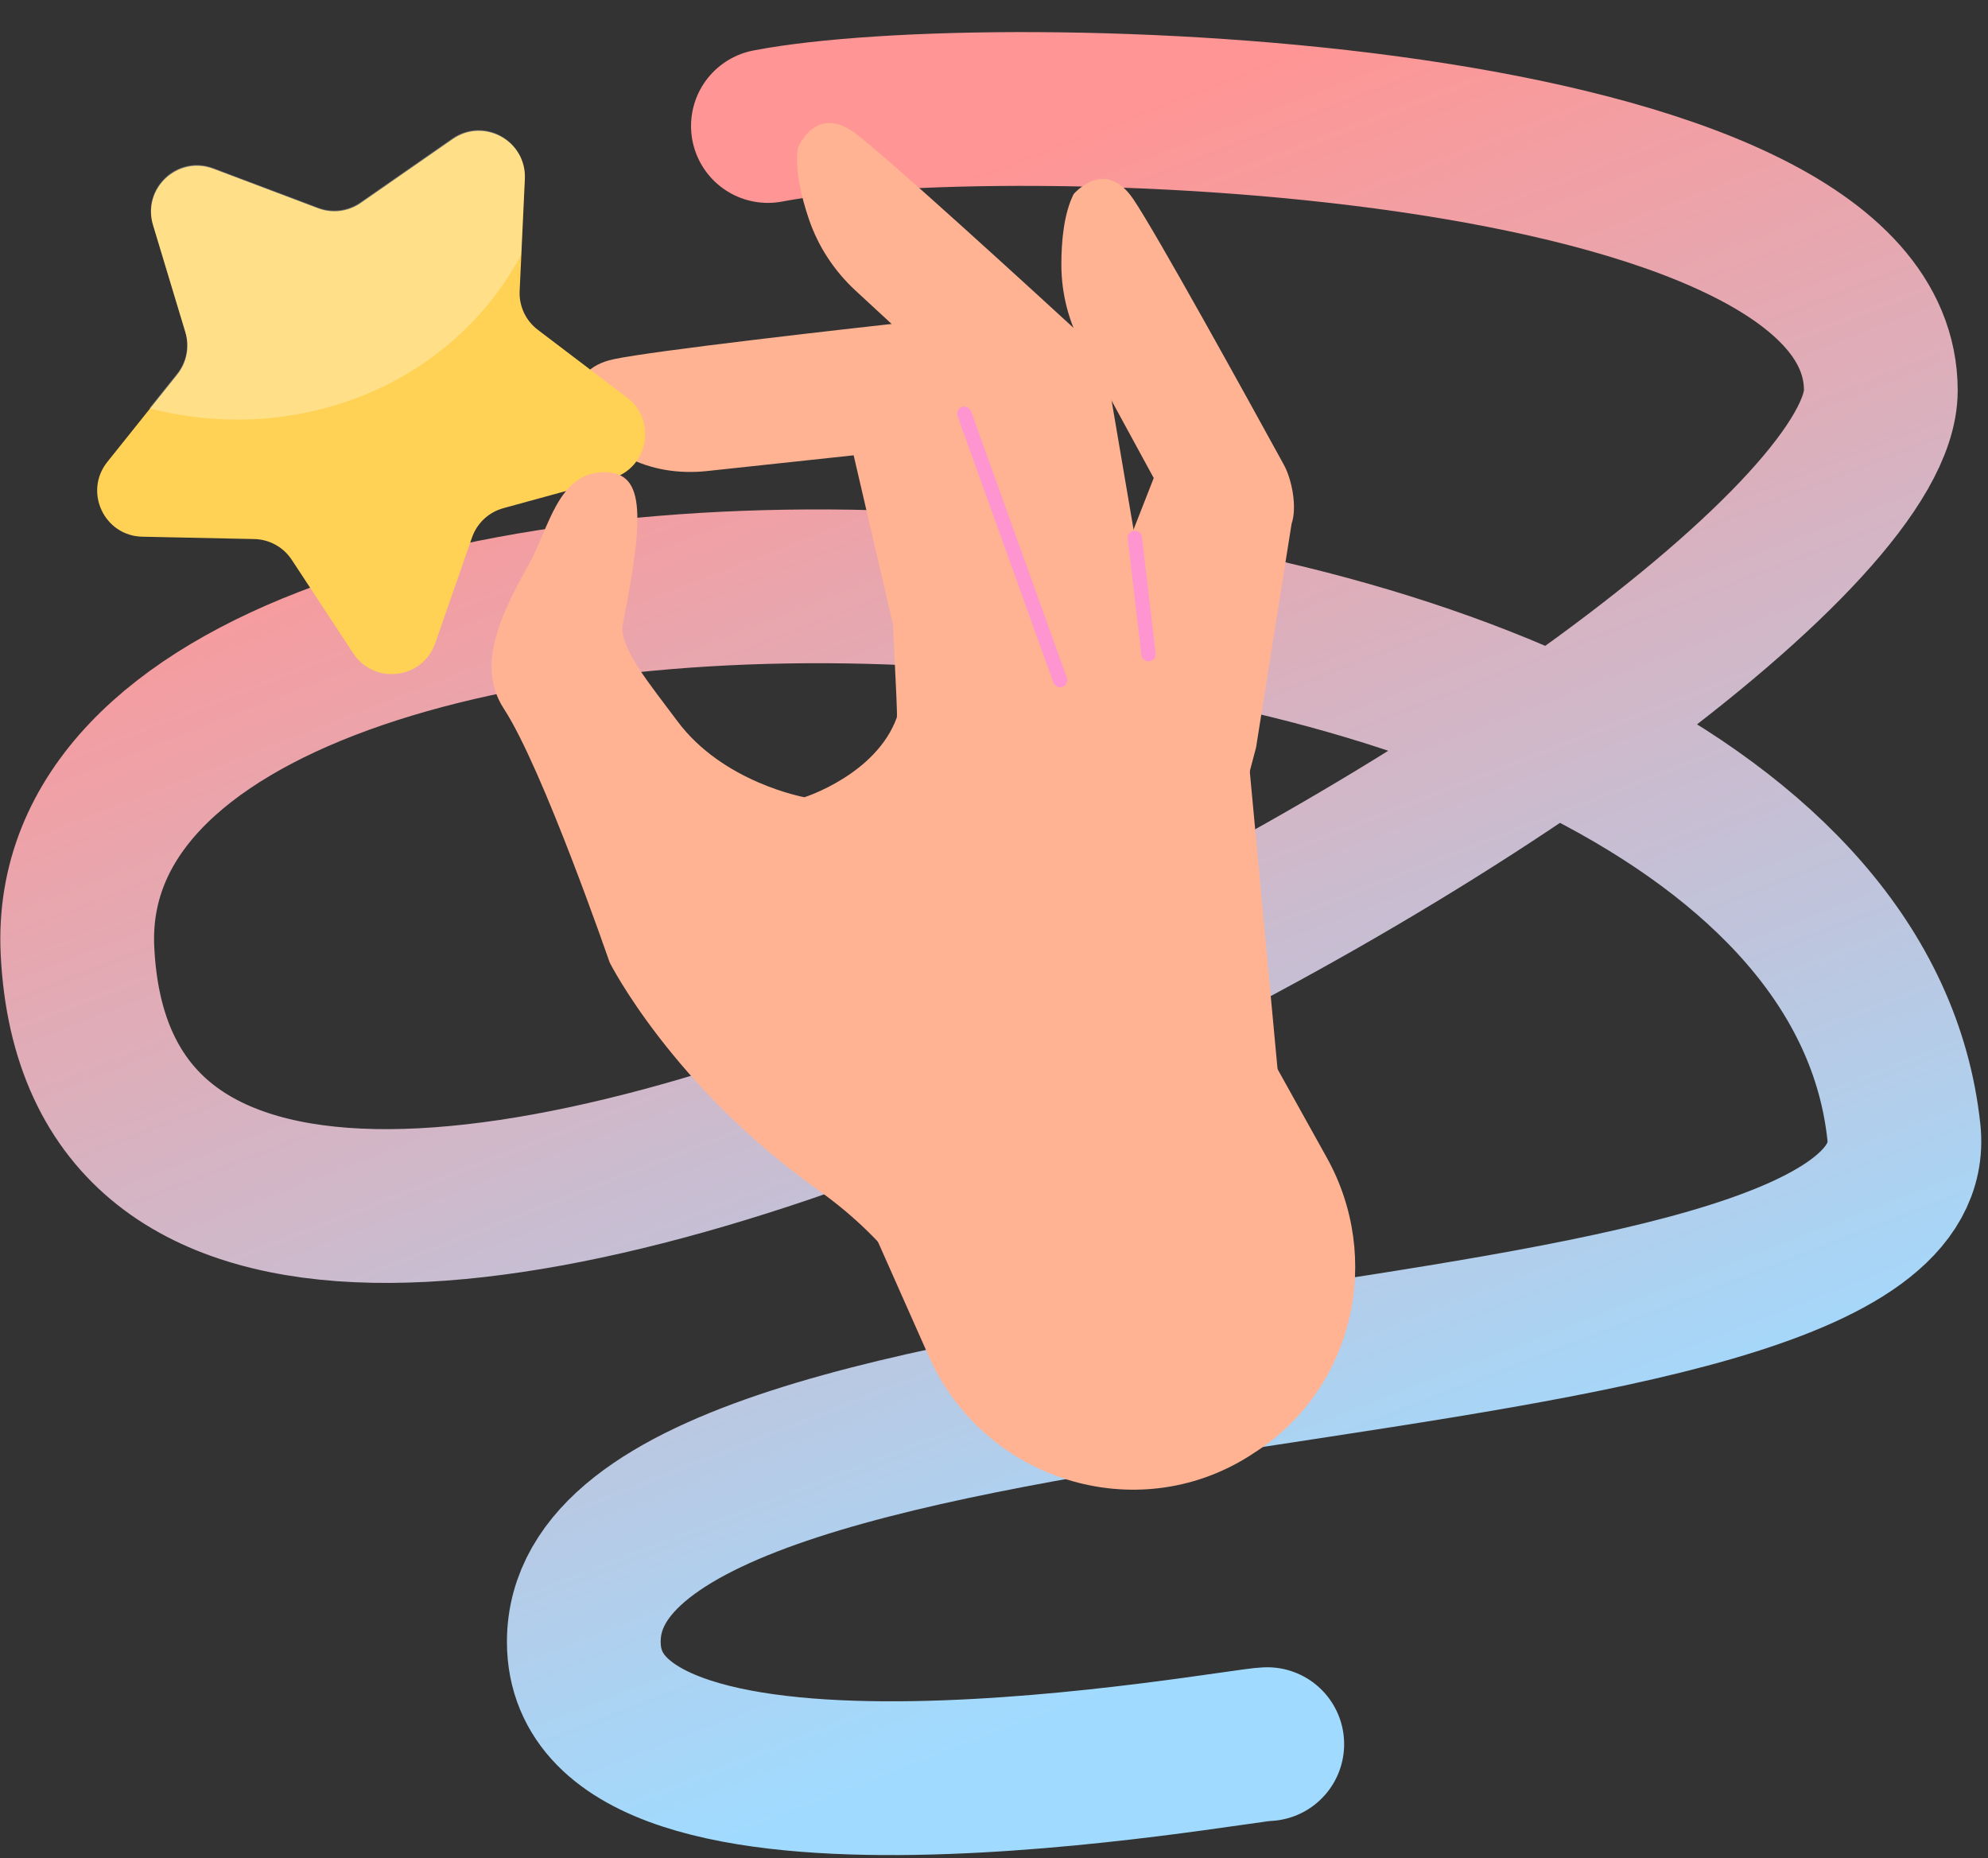
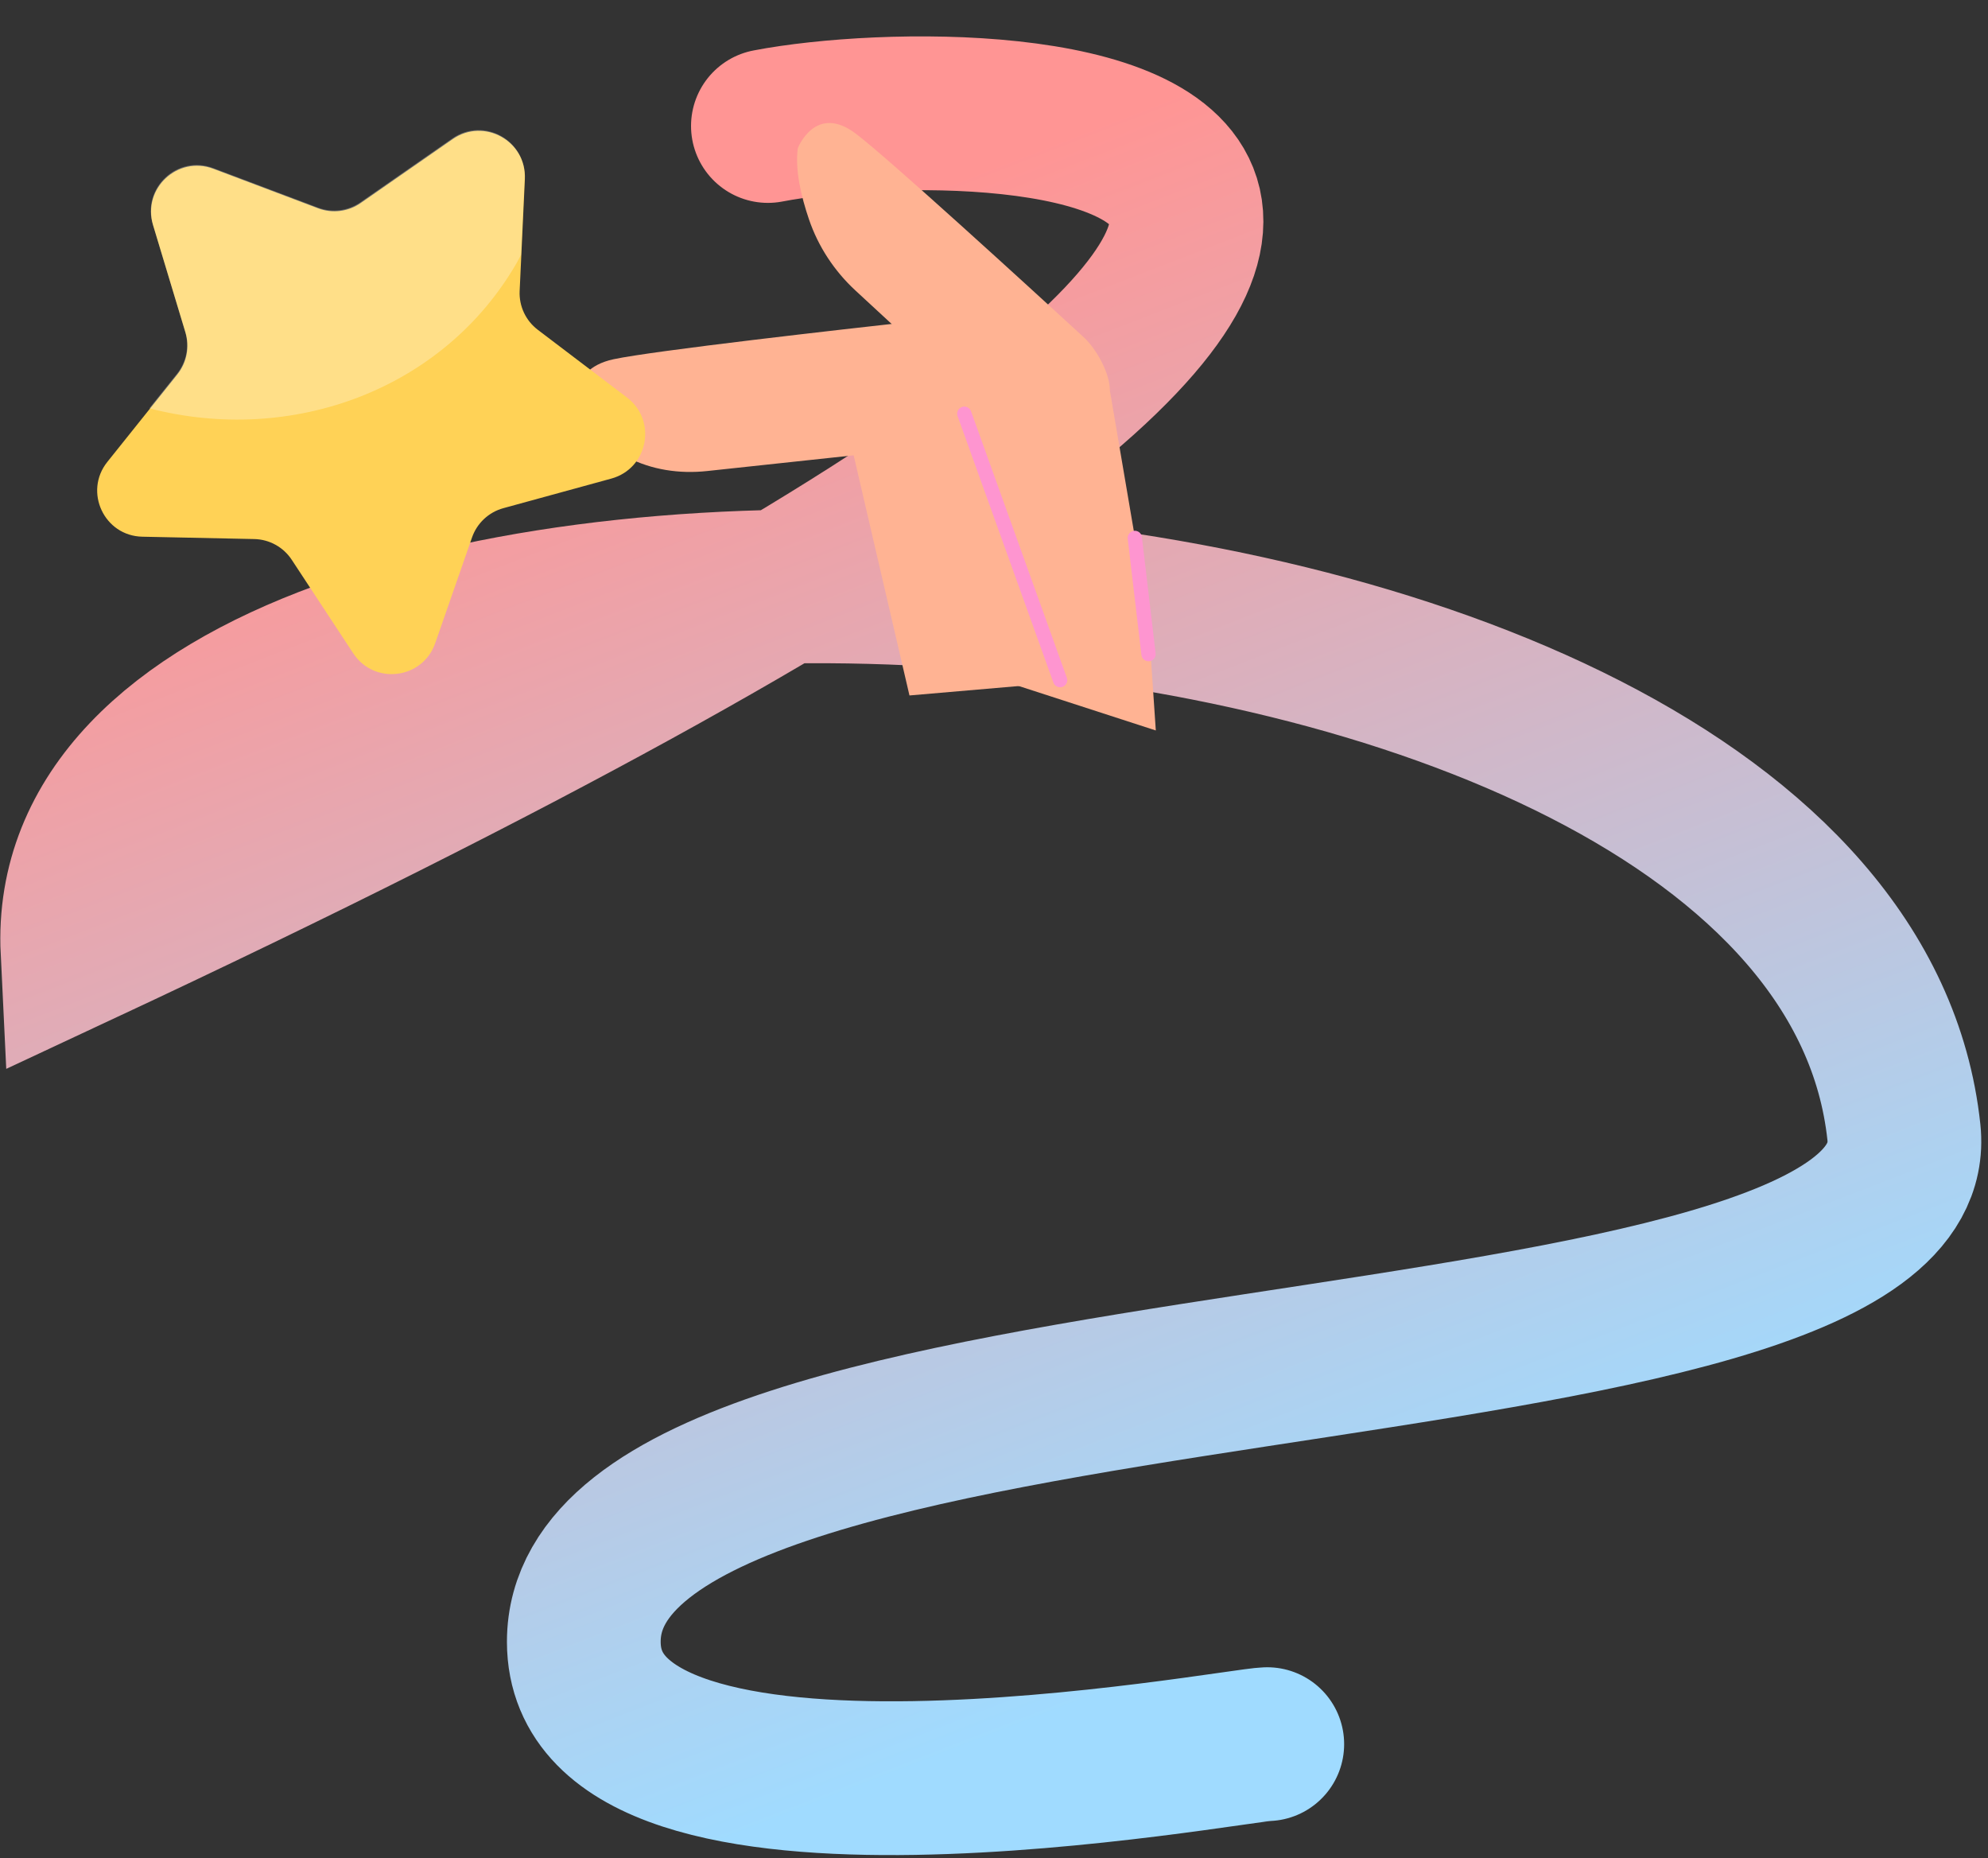
<svg xmlns="http://www.w3.org/2000/svg" width="214" height="200" viewBox="0 0 214 200" fill="none">
  <rect x="0" y="0" width="214" height="200" fill="#333333" stroke="none" />
-   <path d="M136.416 187.709C133.177 187.709 62.844 201.098 62.844 176.689C62.844 141.494 208.186 152.269 204.947 121.855C197.381 50.819 5.512 44.064 8.34 102.318C12.092 179.618 202.463 72.437 202.463 42.023C202.463 11.609 107.315 8.827 82.662 13.56" stroke="url(#paint0_linear_13241_16819)" stroke-width="16.55" stroke-linecap="round" />
+   <path d="M136.416 187.709C133.177 187.709 62.844 201.098 62.844 176.689C62.844 141.494 208.186 152.269 204.947 121.855C197.381 50.819 5.512 44.064 8.34 102.318C202.463 11.609 107.315 8.827 82.662 13.56" stroke="url(#paint0_linear_13241_16819)" stroke-width="16.55" stroke-linecap="round" />
  <path d="M97.9 74.847L91.893 49.002L76.129 50.693C73.08 51.022 70.148 50.541 67.608 49.257C65.499 48.187 63.218 46.678 62.082 44.77C62.082 44.77 60.669 39.814 66.042 38.663C70.377 37.736 90.76 35.438 98.47 34.584C100.346 34.377 101.952 35.156 102.847 36.709L111.891 52.382L120.829 72.87L97.9 74.847Z" fill="#FFB393" />
-   <path d="M113.463 78.814L124.195 51.448L116.537 37.387C115.057 34.667 114.259 31.628 114.252 28.533C114.247 25.96 114.521 22.99 115.57 20.895C115.57 20.895 118.908 16.91 121.97 21.395C124.44 25.017 134.429 43.141 138.194 50.004C139.109 51.676 139.634 54.649 139.033 56.374L135.212 80.44L131.994 92.604L113.463 78.814Z" fill="#FFB393" />
  <path d="M102.445 71.487L103.842 42.127L92.081 31.261C89.808 29.16 88.079 26.534 87.081 23.603C86.251 21.17 85.56 18.267 85.882 15.946C85.882 15.946 87.768 11.102 92.105 14.372C95.606 17.009 110.874 30.979 116.64 36.274C118.044 37.562 119.493 40.211 119.476 42.039L123.569 66.059L124.418 78.614L102.445 71.487Z" fill="#FFB393" />
-   <path d="M85.344 113.009L99.987 145.982C105.888 159.264 122.244 164.464 134.517 156.677C134.842 156.472 135.171 156.257 135.496 156.036C145.747 149.13 148.844 135.414 142.837 124.611L134.528 109.675C134.528 109.675 116.693 104.73 115.263 103.21C103.779 91.017 119.224 118.589 119.224 118.589L85.344 113.009Z" fill="#FFB393" />
  <path d="M56.5 19.274L55.938 31.316C55.862 32.946 56.592 34.507 57.891 35.493L67.492 42.782C70.763 45.265 69.768 50.419 65.807 51.506L54.182 54.691C52.608 55.124 51.349 56.3 50.812 57.841L46.847 69.224C45.496 73.102 40.285 73.747 38.028 70.317L31.405 60.246C30.509 58.883 29 58.047 27.37 58.014L15.317 57.761C11.212 57.675 8.988 52.917 11.554 49.712L19.086 40.299C20.105 39.025 20.432 37.333 19.961 35.773L16.478 24.232C15.291 20.302 19.128 16.715 22.97 18.165L34.248 22.421C35.773 22.997 37.485 22.785 38.825 21.853L48.723 14.975C52.096 12.632 56.691 15.172 56.5 19.274Z" fill="#FFD256" />
-   <path d="M95.997 62.147C95.893 64.509 96.67 76.853 96.542 77.209C94.319 83.36 86.597 85.799 86.597 85.799C86.597 85.799 77.824 84.23 72.907 77.597C70.017 73.702 66.554 69.62 67.044 67.158C69.484 54.909 69.328 50.629 64.768 50.83C60.081 51.038 59.056 56.842 57.08 60.44C54.294 65.513 51.049 71.398 54.243 76.283C58.427 82.684 65.625 103.578 65.625 103.578C65.625 103.578 72.282 116.841 88.105 128.1C92.061 130.915 95.109 134.016 97.453 137.088C103.544 145.062 115.059 146.285 122.492 139.542L138.456 125.063L133.902 76.248L95.997 62.147Z" fill="#FFB393" />
  <path d="M122.159 57.892L123.632 70.395" stroke="#FE95D0" stroke-width="1.538" stroke-miterlimit="10" stroke-linecap="round" stroke-linejoin="round" />
  <path d="M114.116 73.195L103.805 44.526" stroke="#FE95D0" stroke-width="1.538" stroke-miterlimit="10" stroke-linecap="round" stroke-linejoin="round" />
  <path d="M16.078 43.945C31.412 47.92 47.728 41.965 55.618 28.3C55.784 28.012 55.933 27.721 56.088 27.434L56.472 19.197C56.664 15.093 52.069 12.552 48.696 14.896L38.796 21.776C37.458 22.705 35.747 22.917 34.221 22.341L22.942 18.087C19.101 16.636 15.264 20.222 16.451 24.152L19.934 35.693C20.404 37.256 20.077 38.948 19.059 40.22L16.078 43.945Z" fill="white" fill-opacity="0.3" />
  <defs>
    <linearGradient id="paint0_linear_13241_16819" x1="95.687" y1="21.743" x2="152.889" y2="169.53" gradientUnits="userSpaceOnUse">
      <stop stop-color="#FF9594" />
      <stop offset="1" stop-color="#A0DBFF" />
    </linearGradient>
  </defs>
</svg>